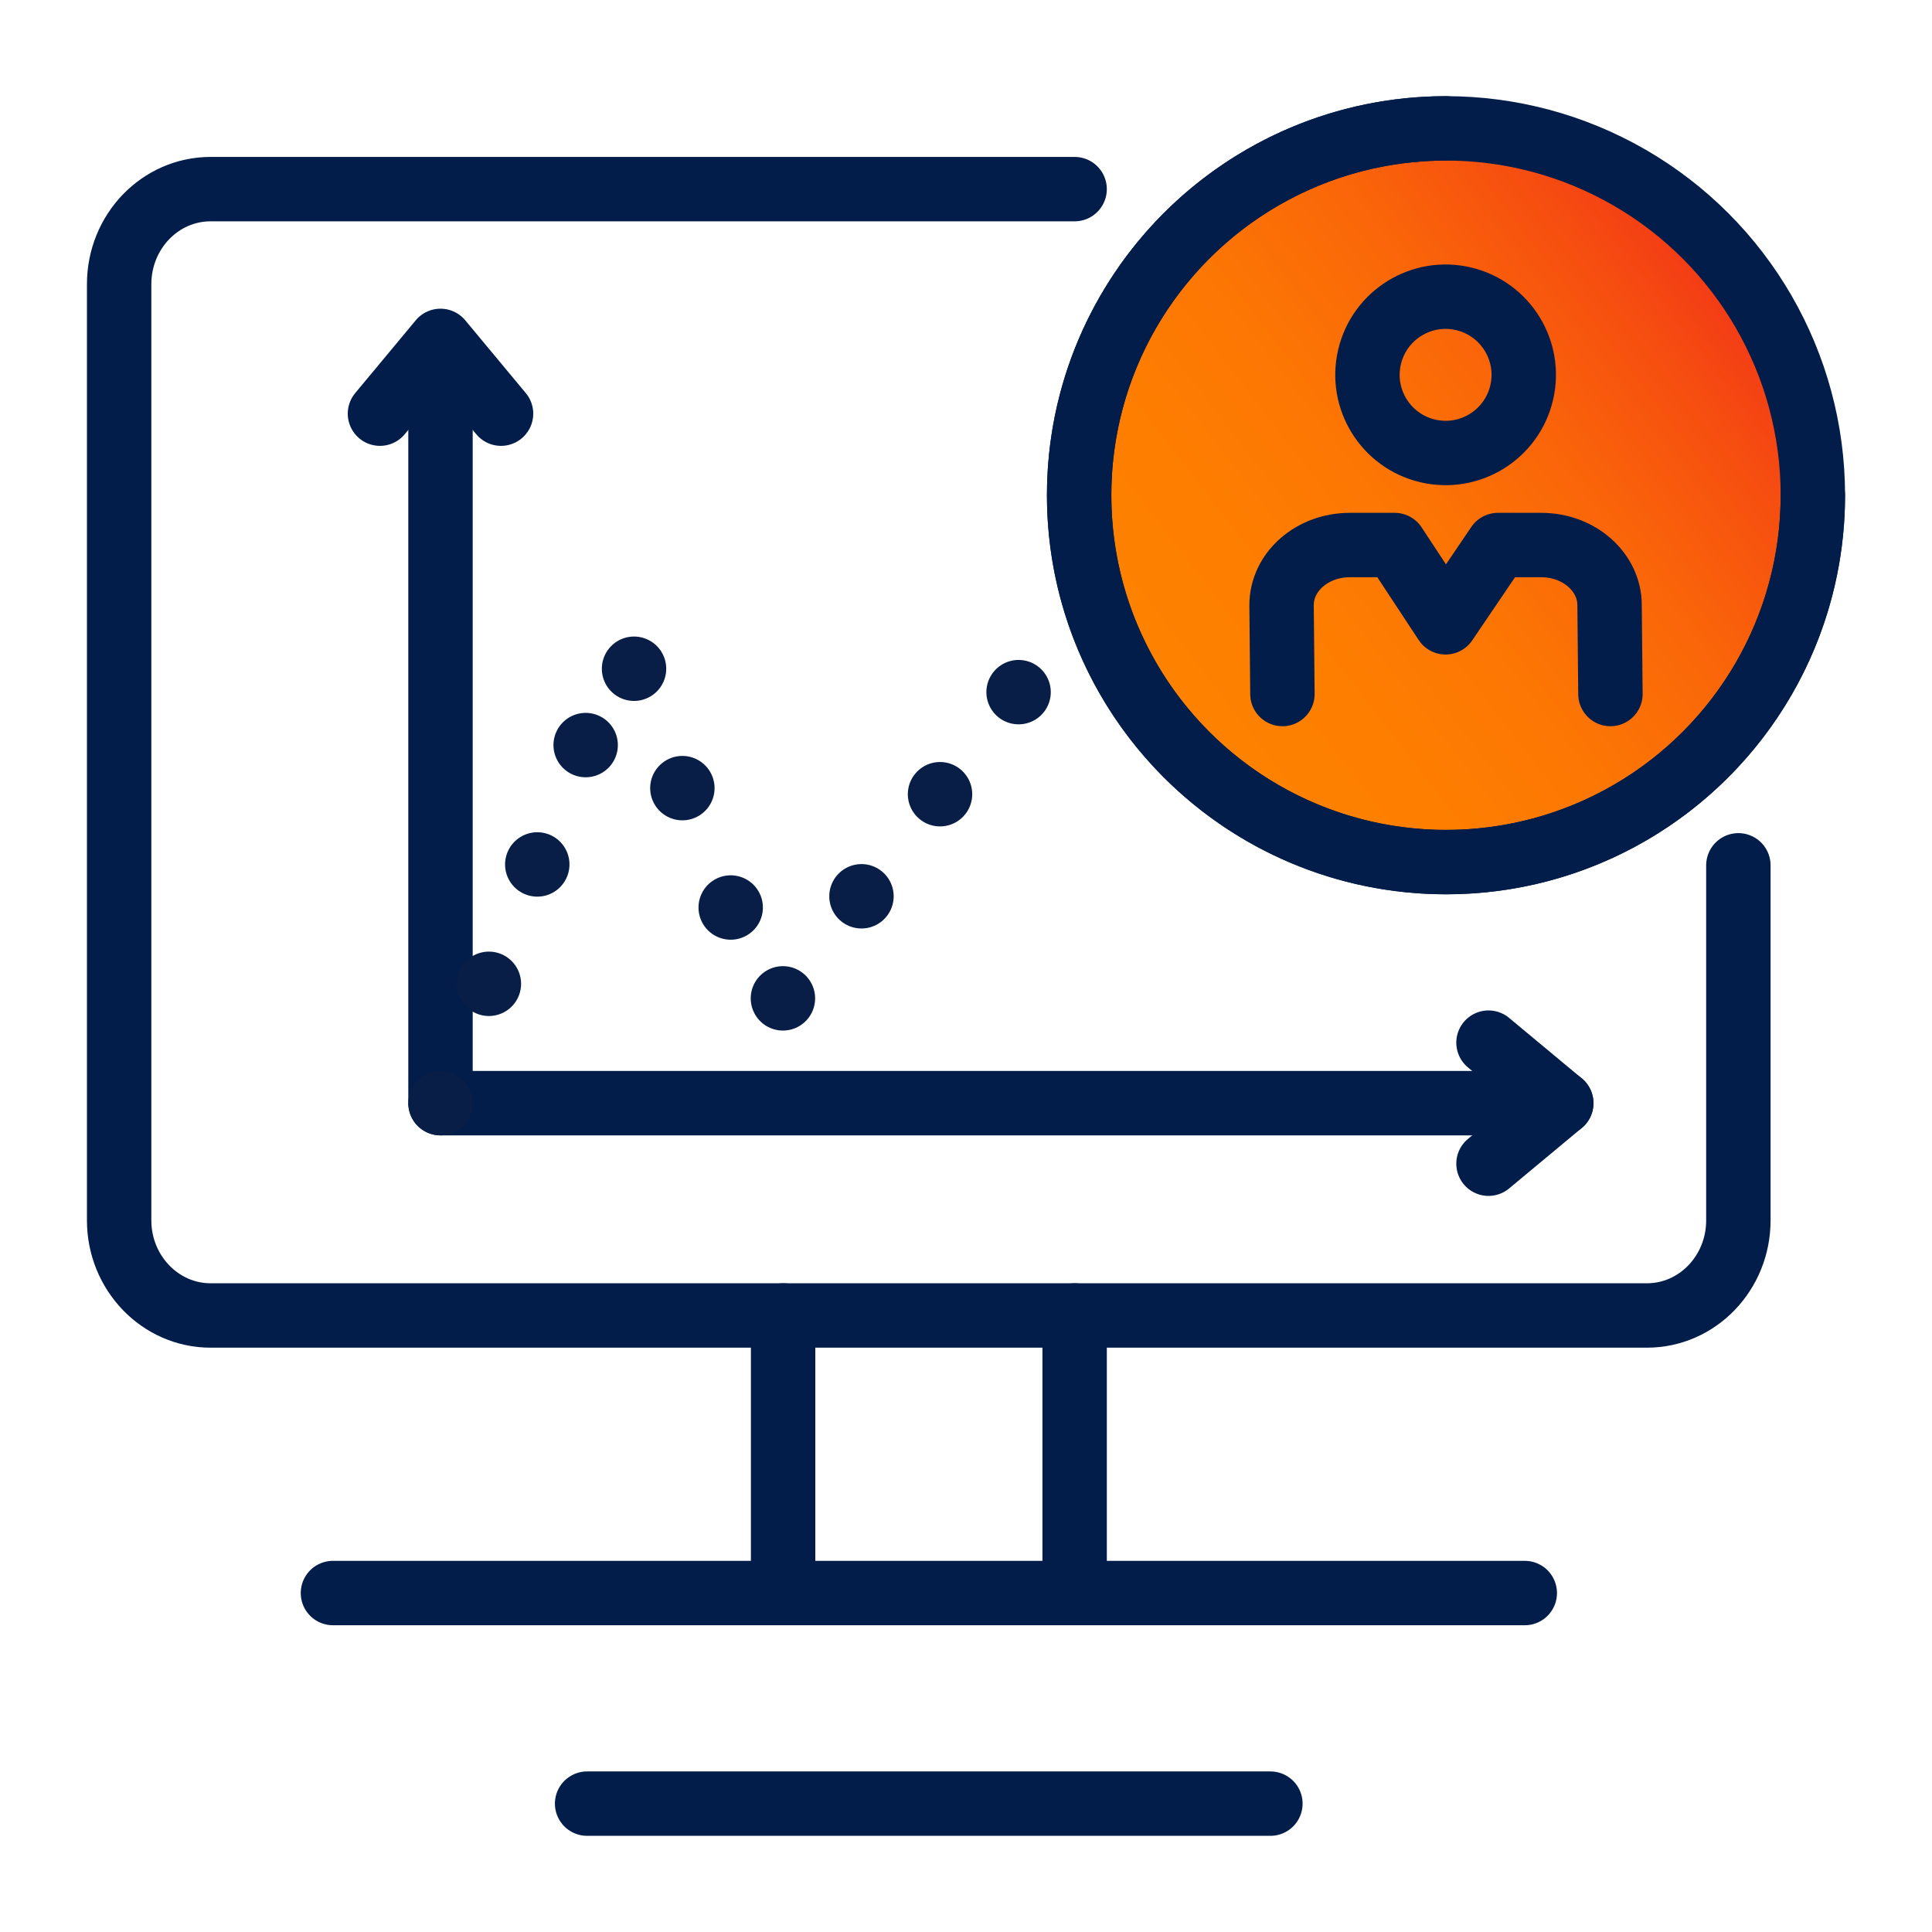
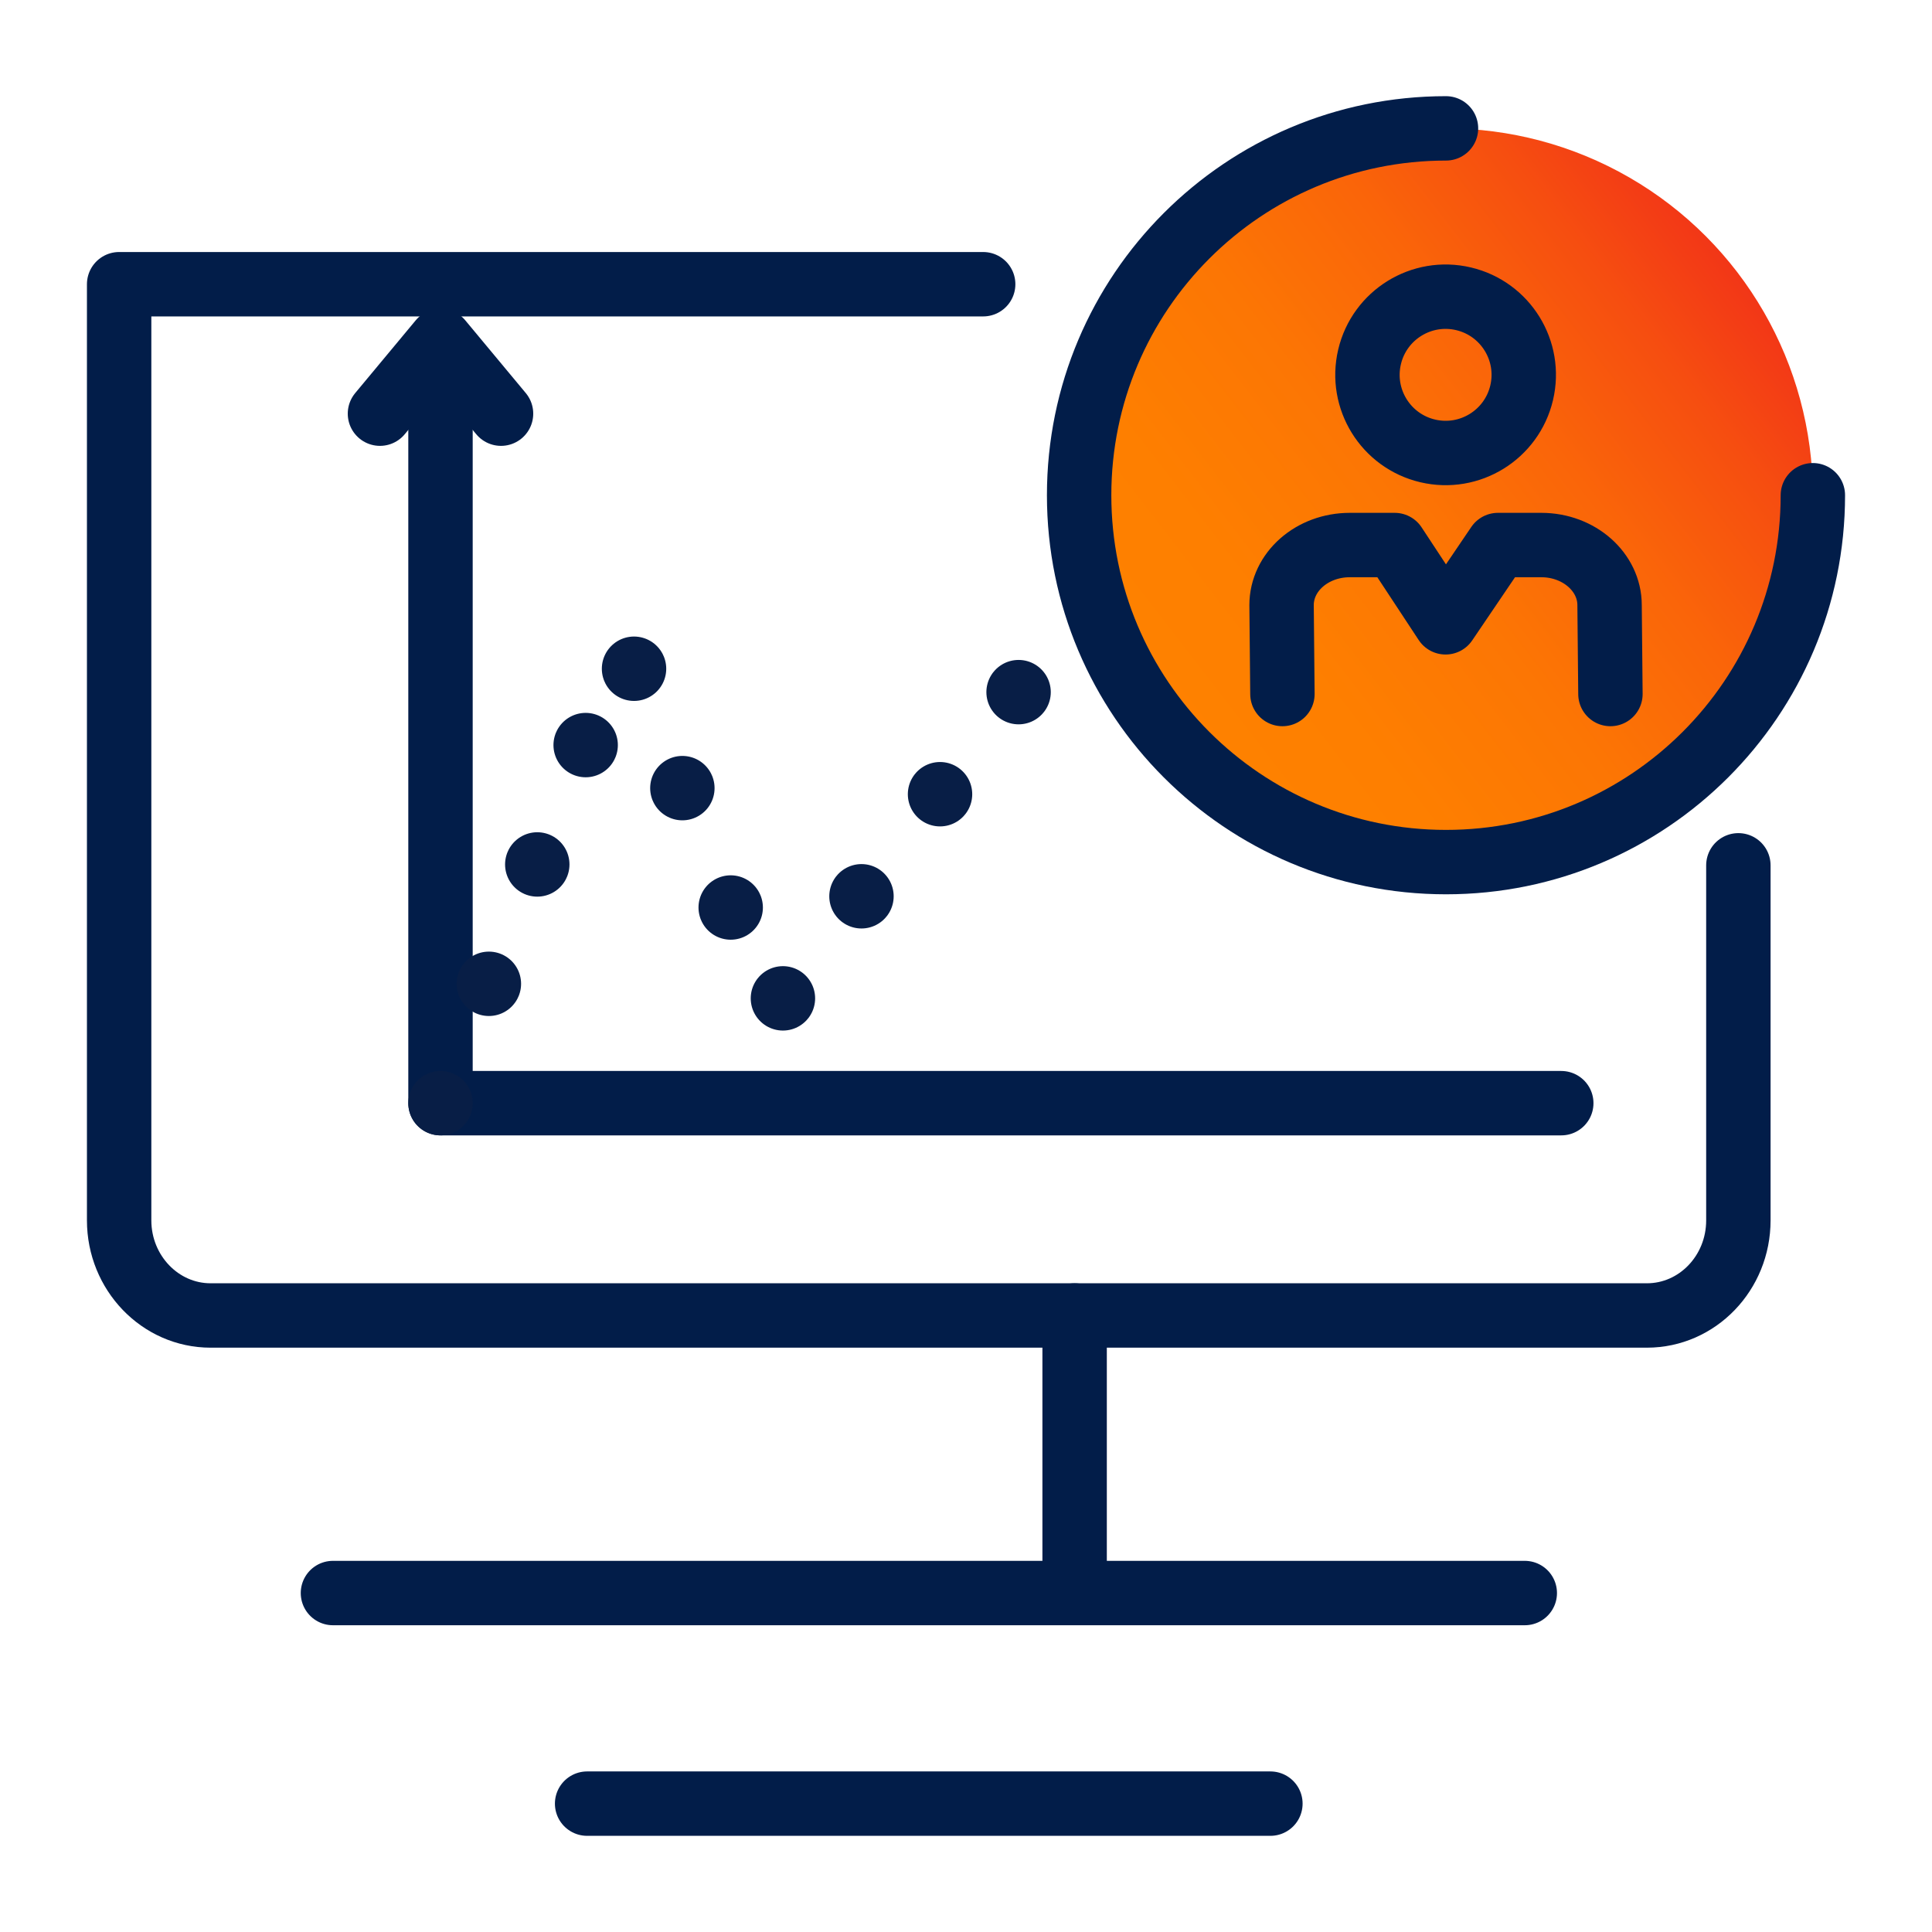
<svg xmlns="http://www.w3.org/2000/svg" id="Layer_2" viewBox="0 0 90 90">
  <defs>
    <style>.cls-1,.cls-2,.cls-3{fill:none;}.cls-4{fill:url(#linear-gradient);}.cls-2{stroke:#081e46;stroke-dasharray:0 0 0 6;}.cls-2,.cls-3{stroke-linecap:round;stroke-linejoin:round;stroke-width:3px;}.cls-3{stroke:#021d49;}</style>
    <linearGradient id="linear-gradient" x1="51.2" y1="35.54" x2="88.3" y2="6.92" gradientUnits="userSpaceOnUse">
      <stop offset="0" stop-color="#ff8300" />
      <stop offset=".22" stop-color="#fe7f00" />
      <stop offset=".39" stop-color="#fc7604" />
      <stop offset=".55" stop-color="#fa6509" />
      <stop offset=".69" stop-color="#f64e10" />
      <stop offset=".83" stop-color="#f13019" />
      <stop offset=".96" stop-color="#ec0c25" />
      <stop offset="1" stop-color="#ea0029" />
    </linearGradient>
  </defs>
  <g id="Layer_1-2">
    <circle class="cls-4" cx="67.36" cy="23.07" r="17.09" />
-     <rect class="cls-1" width="90" height="90" />
-     <path class="cls-3" d="m80.98,40.31v16.54c0,2.45-1.91,4.43-4.26,4.43H9.81c-2.35,0-4.26-1.99-4.26-4.43V13.24c0-2.45,1.91-4.43,4.26-4.43h40.25" />
+     <path class="cls-3" d="m80.98,40.31v16.54c0,2.45-1.91,4.43-4.26,4.43H9.81c-2.35,0-4.26-1.99-4.26-4.43V13.24h40.25" />
    <line class="cls-3" x1="15.51" y1="74.21" x2="71.03" y2="74.21" />
    <line class="cls-3" x1="27.35" y1="84.02" x2="59.18" y2="84.02" />
-     <line class="cls-3" x1="36.48" y1="61.28" x2="36.48" y2="73.48" />
    <line class="cls-3" x1="50.06" y1="61.28" x2="50.06" y2="73.48" />
    <polyline class="cls-3" points="20.52 16.26 20.52 51.39 72.73 51.39" />
    <polyline class="cls-2" points="20.52 51.39 29.13 30.15 36 47.12 48.29 31.15" />
    <polyline class="cls-3" points="17.7 19.27 20.52 15.88 23.34 19.27" />
-     <polyline class="cls-3" points="69.34 48.57 72.73 51.39 69.34 54.21" />
    <path class="cls-3" d="m84.45,23.07c0,9.44-7.65,17.09-17.09,17.09s-17.09-7.65-17.09-17.09,7.65-17.09,17.09-17.09" />
-     <circle class="cls-3" cx="67.36" cy="23.07" r="17.09" />
    <path class="cls-3" d="m75.02,32.33l-.04-4.14c0-1.54-1.42-2.8-3.18-2.8h-2.02l-2.44,3.6-2.37-3.6h-2.09c-1.76,0-3.18,1.25-3.18,2.8l.04,4.14" />
    <circle class="cls-3" cx="67.34" cy="17.46" r="3.64" transform="translate(34.88 78.99) rotate(-76.72)" />
  </g>
</svg>